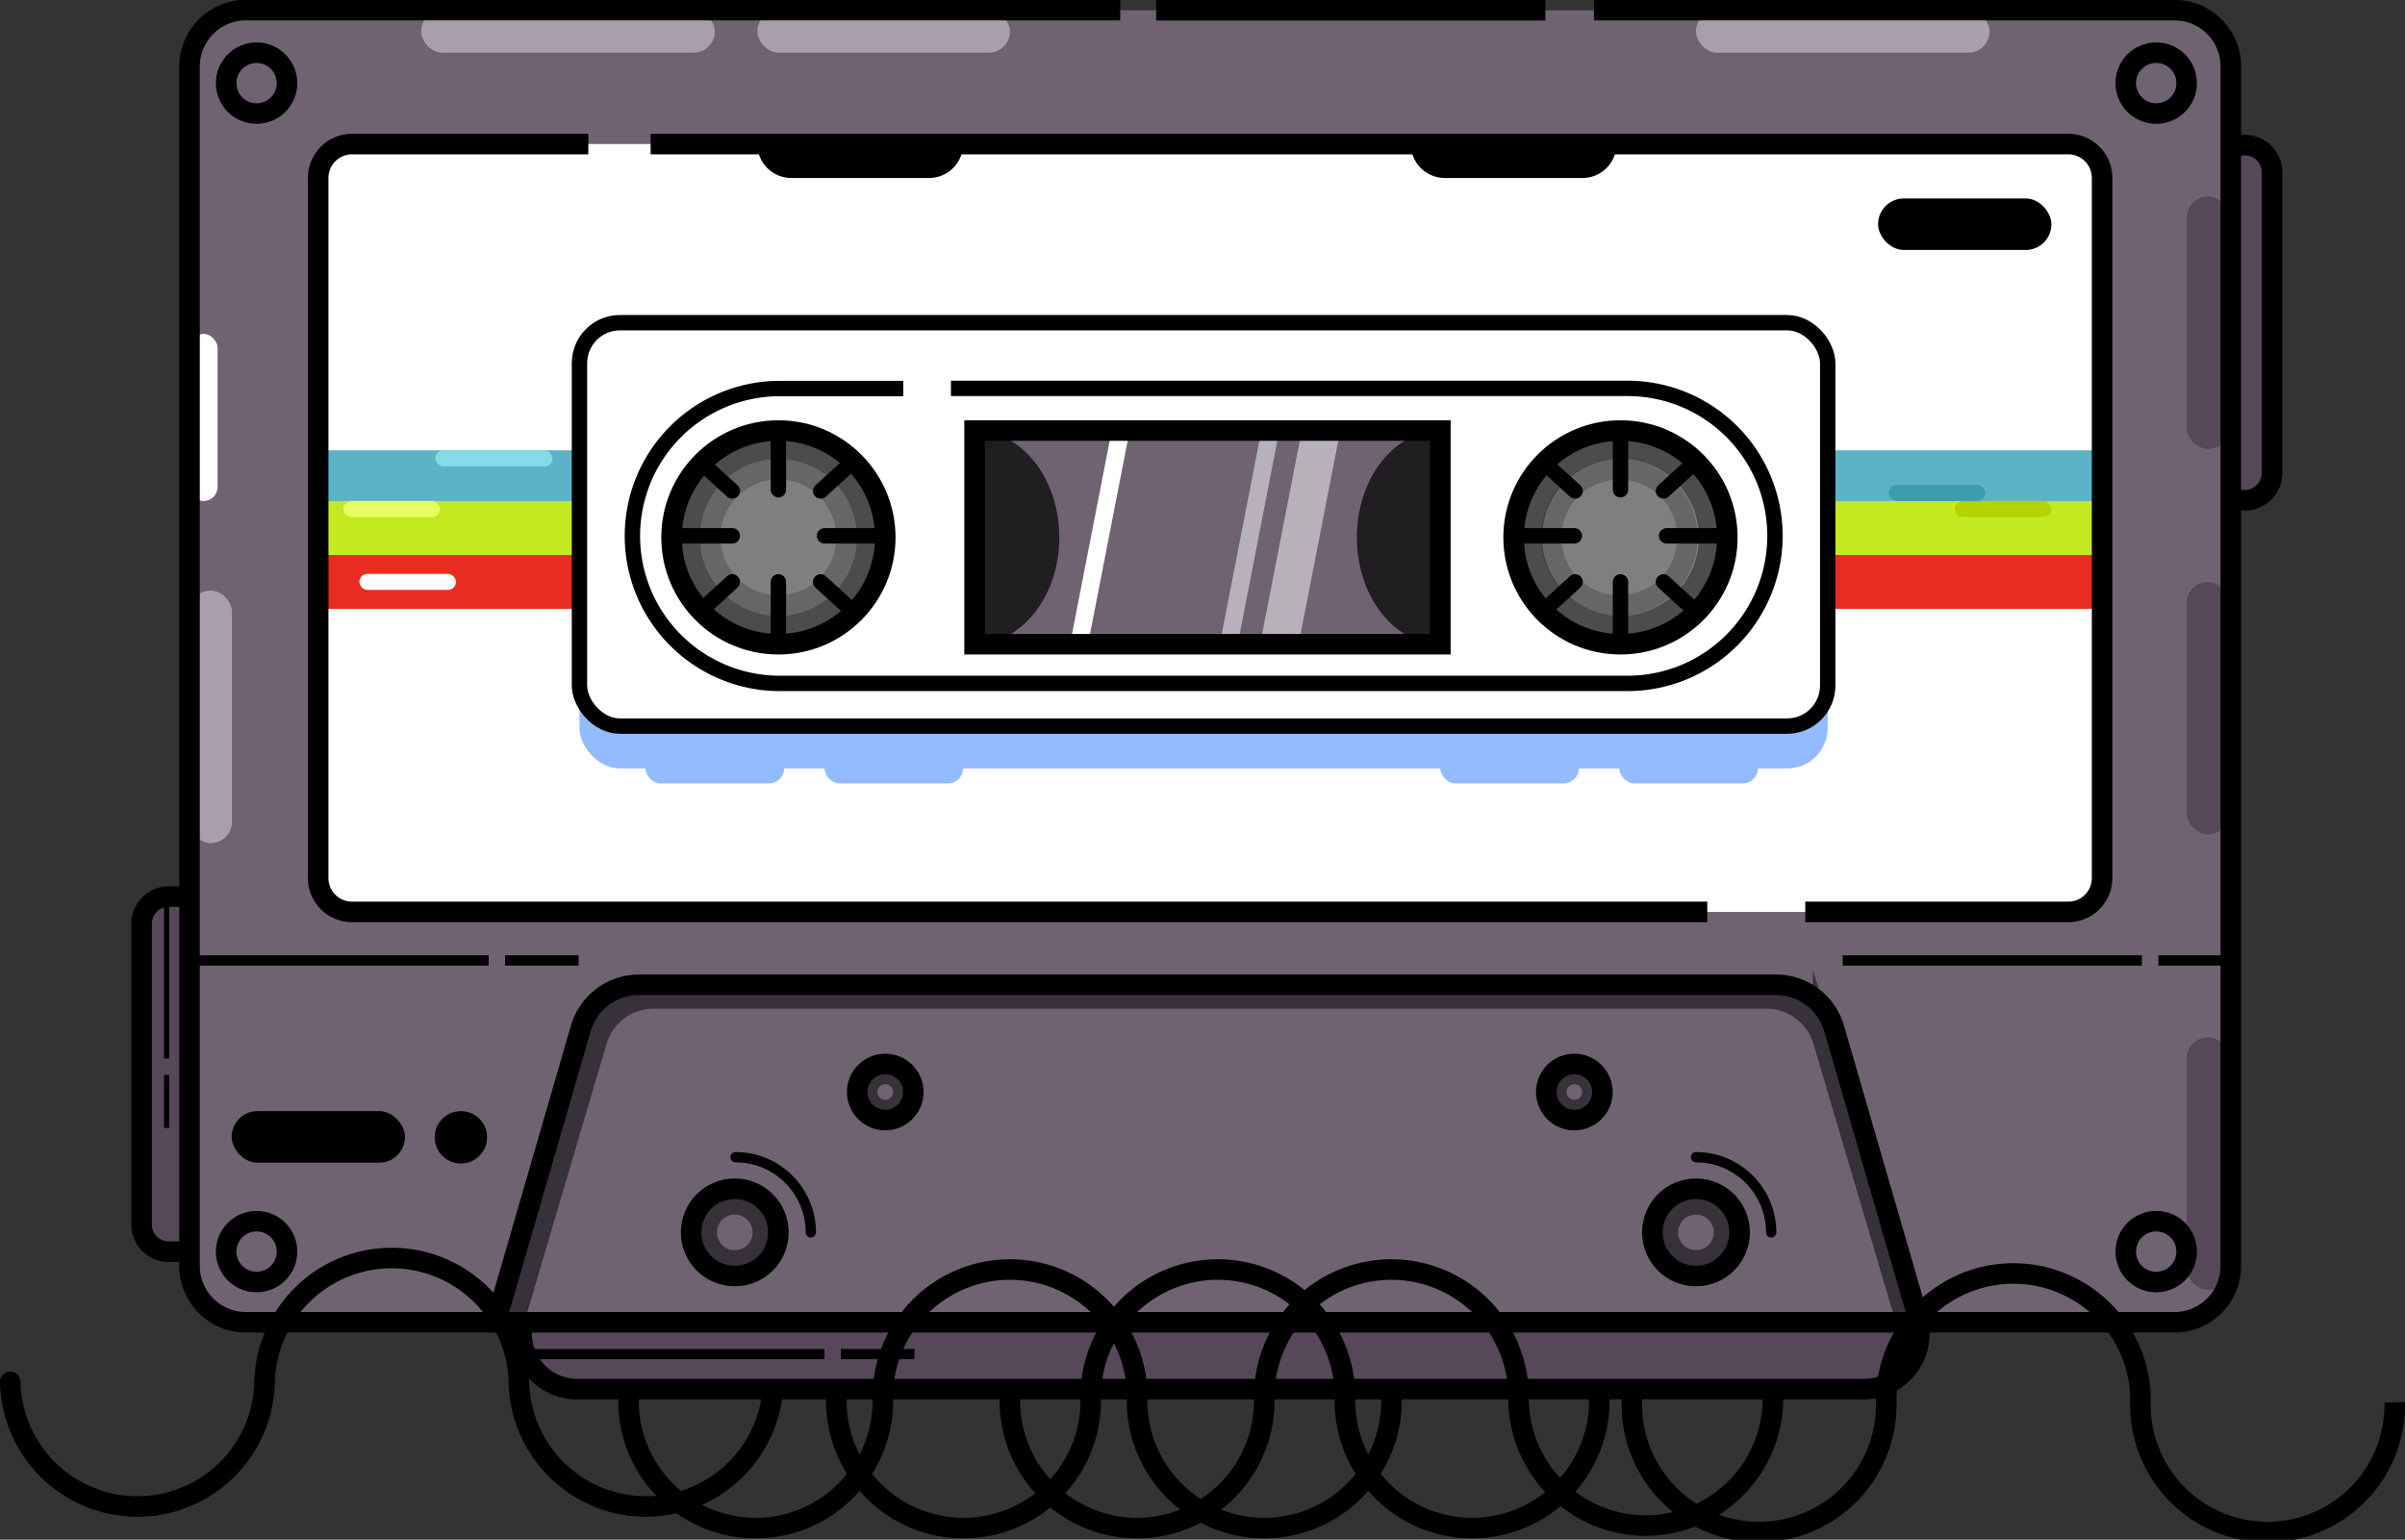
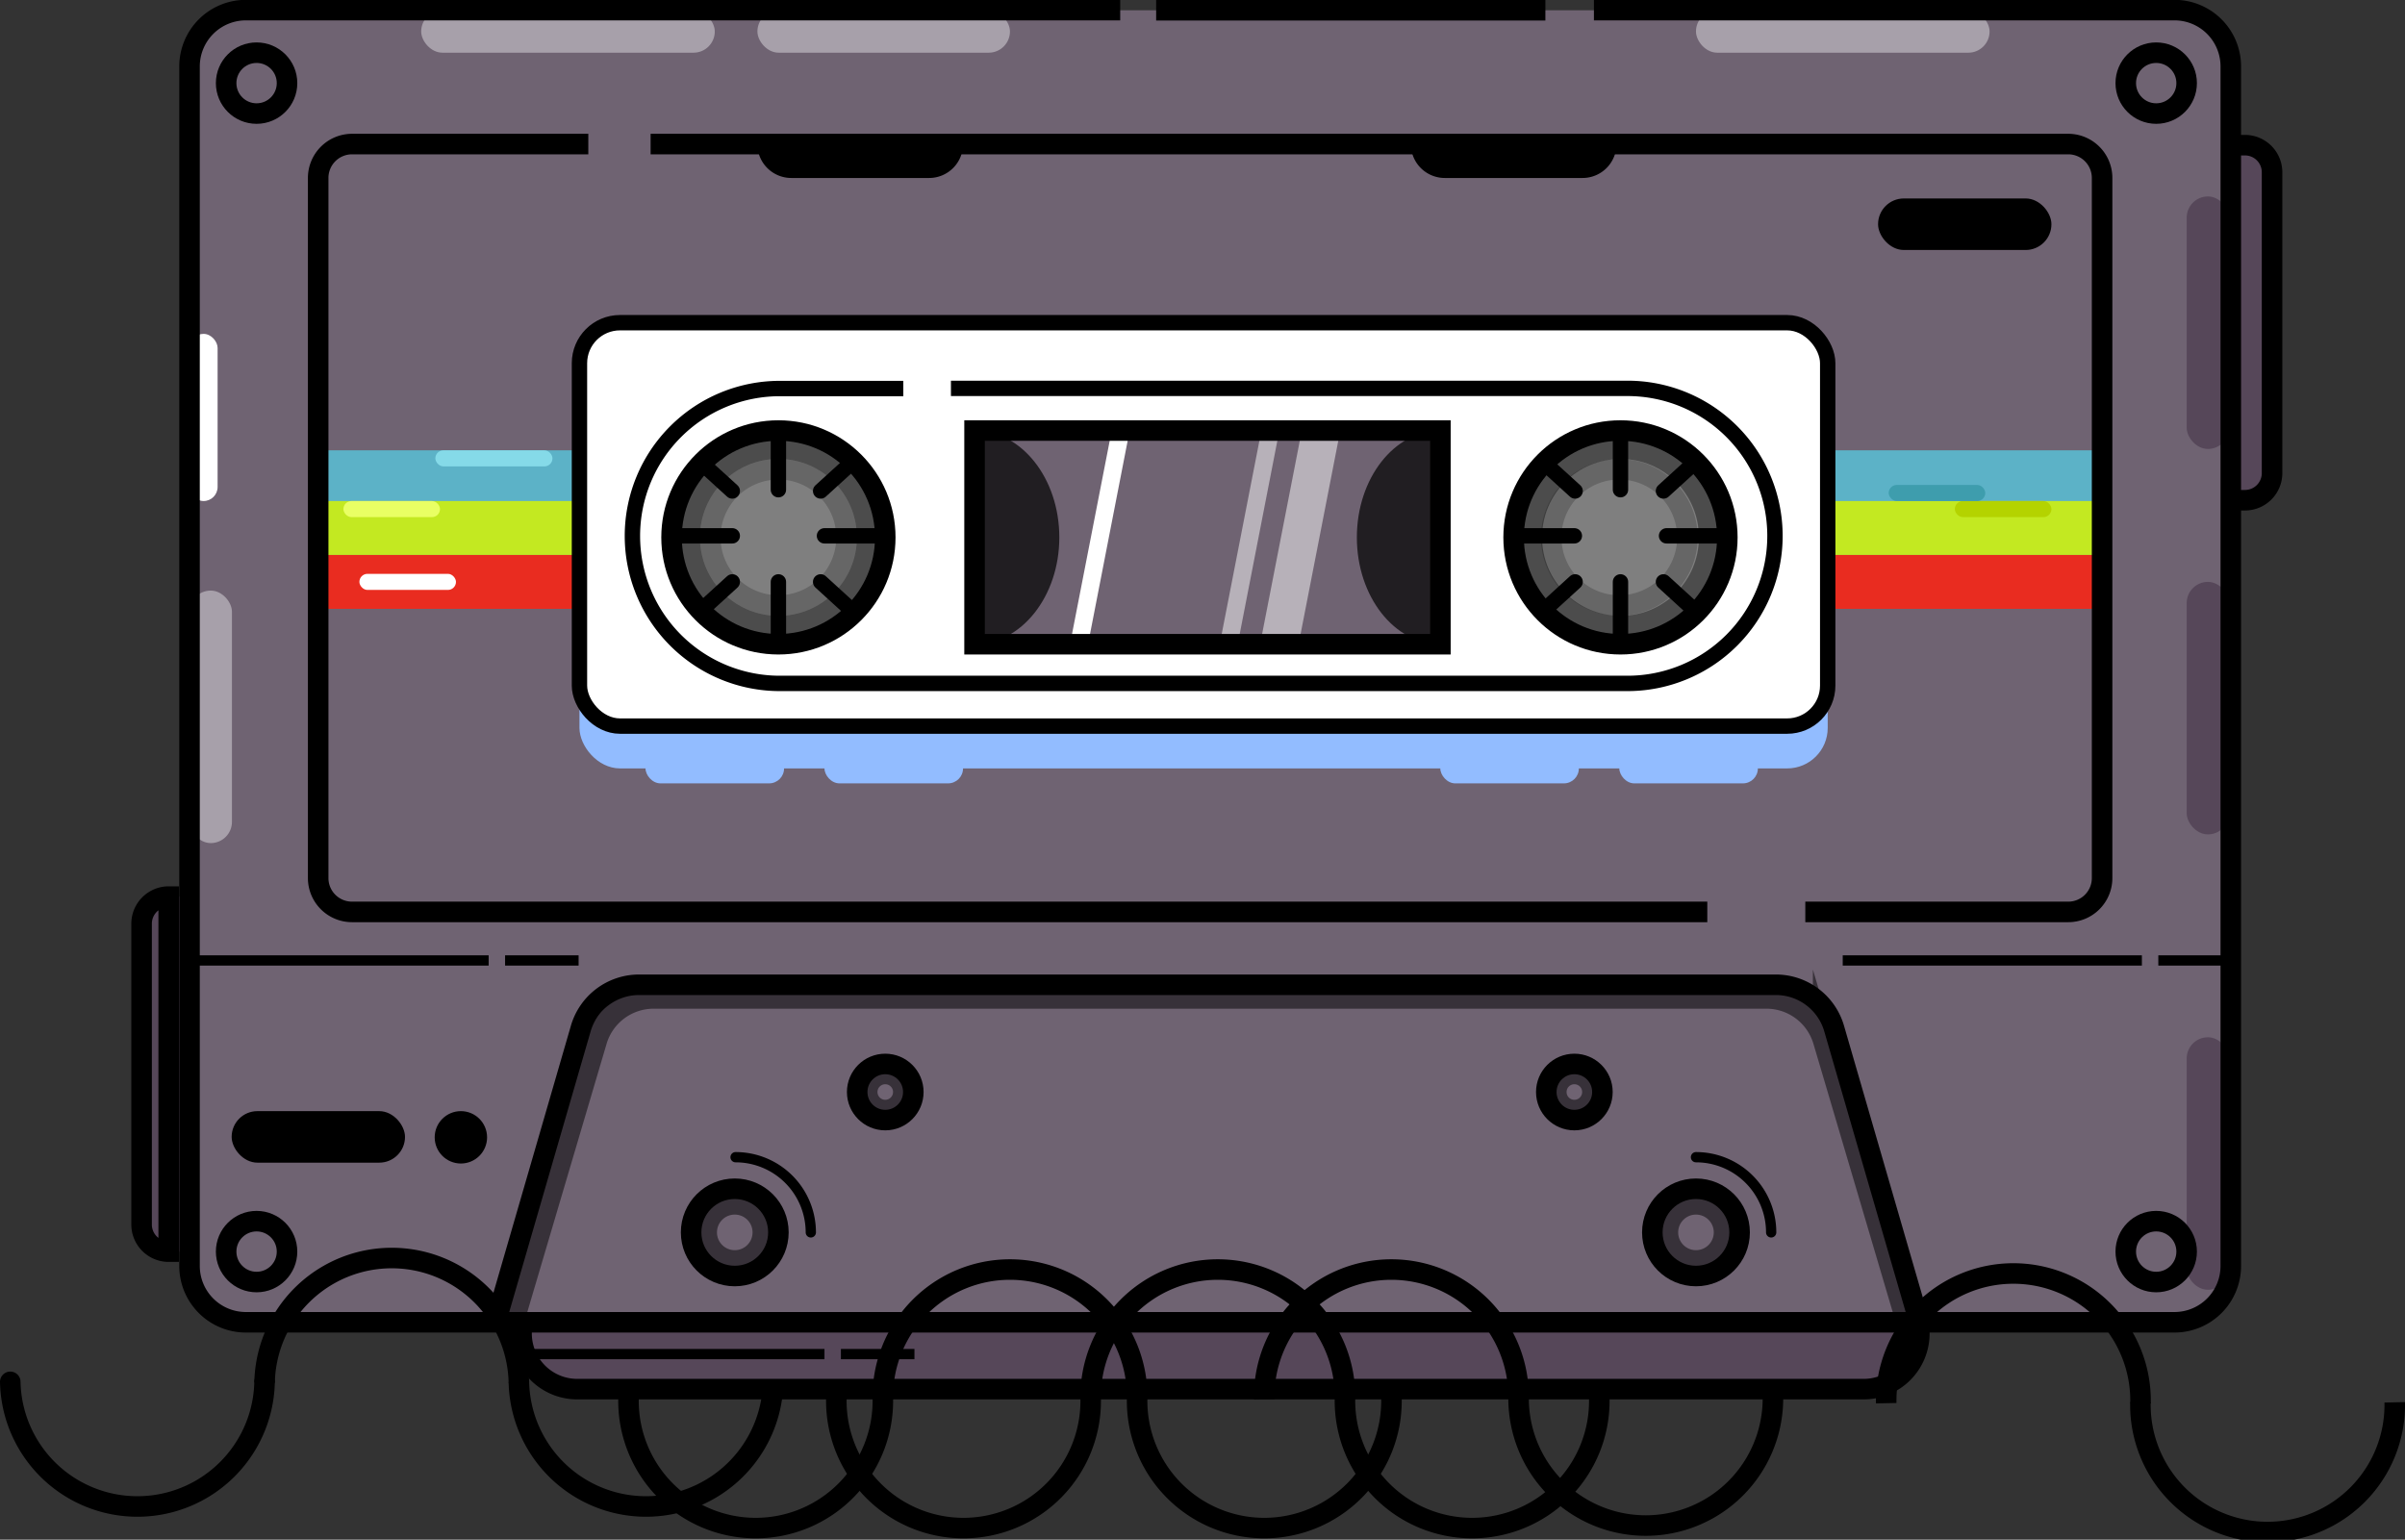
<svg xmlns="http://www.w3.org/2000/svg" viewBox="0 0 475.59 304.51">
  <rect x="0" y="0" width="475.59" height="304.51" fill="#333333" stroke="none" />
  <defs>
    <style>.cls-1{fill:#564759;}.cls-12,.cls-13,.cls-14,.cls-15,.cls-18,.cls-19,.cls-2,.cls-20,.cls-21,.cls-6{fill:none;stroke:#000;}.cls-12,.cls-13,.cls-14,.cls-18,.cls-19,.cls-2,.cls-21,.cls-6{stroke-miterlimit:10;}.cls-13,.cls-14,.cls-2,.cls-21,.cls-6{stroke-width:4.06px;}.cls-3{fill:#6f6372;}.cls-17,.cls-4{fill:#fff;}.cls-5{fill:#92bcff;}.cls-17,.cls-6,.cls-7{opacity:0.5;}.cls-8{fill:#a7a0aa;}.cls-9{fill:#5cb2c7;}.cls-10{fill:#e92c20;}.cls-11{fill:#c3e921;}.cls-12,.cls-15{stroke-width:3.04px;}.cls-13{opacity:0.4;}.cls-14{opacity:0.2;}.cls-15,.cls-20,.cls-21{stroke-linecap:round;}.cls-15,.cls-20{stroke-linejoin:round;}.cls-16{opacity:0.7;}.cls-18,.cls-20{stroke-width:2.03px;}.cls-19{stroke-width:1.01px;}.cls-22{fill:#85dae8;}.cls-23{fill:#e9ff64;}.cls-24{fill:#b4d300;}.cls-25{fill:#3e9dad;}</style>
  </defs>
  <title>Asset 347</title>
  <g id="Layer_2" data-name="Layer 2">
    <g id="Layer_1-2" data-name="Layer 1">
      <path class="cls-1" d="M33.36,177.32H61.77a0,0,0,0,1,0,0v70.22a0,0,0,0,1,0,0H33.36A5.36,5.36,0,0,1,28,242.17v-59.5A5.36,5.36,0,0,1,33.36,177.32Z" />
-       <path class="cls-2" d="M33.36,177.32H61.77a0,0,0,0,1,0,0v70.22a0,0,0,0,1,0,0H33.36A5.36,5.36,0,0,1,28,242.17v-59.5A5.36,5.36,0,0,1,33.36,177.32Z" />
+       <path class="cls-2" d="M33.36,177.32a0,0,0,0,1,0,0v70.22a0,0,0,0,1,0,0H33.36A5.36,5.36,0,0,1,28,242.17v-59.5A5.36,5.36,0,0,1,33.36,177.32Z" />
      <path class="cls-1" d="M420.89,28.71H449.3a0,0,0,0,1,0,0V98.93a0,0,0,0,1,0,0H420.89a5.36,5.36,0,0,1-5.36-5.36V34.07a5.36,5.36,0,0,1,5.36-5.36Z" transform="translate(864.83 127.64) rotate(-180)" />
      <path class="cls-2" d="M420.89,28.71H449.3a0,0,0,0,1,0,0V98.93a0,0,0,0,1,0,0H420.89a5.36,5.36,0,0,1-5.36-5.36V34.07a5.36,5.36,0,0,1,5.36-5.36Z" transform="translate(864.83 127.64) rotate(-180)" />
      <path class="cls-1" d="M231.15,115.33h31.4a0,0,0,0,1,0,0V391.78a0,0,0,0,1,0,0h-31.4a11,11,0,0,1-11-11V126.37a11,11,0,0,1,11-11Z" transform="translate(-12.23 494.88) rotate(-90)" />
      <path class="cls-2" d="M231.15,115.33h31.4a0,0,0,0,1,0,0V391.78a0,0,0,0,1,0,0h-31.4a11,11,0,0,1-11-11V126.37a11,11,0,0,1,11-11Z" transform="translate(-12.23 494.88) rotate(-90)" />
      <rect class="cls-3" x="37.48" y="2.03" width="403.63" height="259.48" rx="11.14" />
-       <rect class="cls-4" x="62.95" y="28.49" width="352.68" height="151.86" rx="6.69" />
      <rect class="cls-5" x="114.59" y="72.19" width="246.84" height="79.78" rx="8.01" />
      <circle class="cls-2" cx="426.39" cy="16.44" r="6.02" />
      <circle class="cls-2" cx="50.74" cy="16.44" r="6.02" />
      <circle class="cls-2" cx="50.74" cy="247.53" r="6.02" />
      <circle class="cls-2" cx="145.3" cy="243.73" r="8.63" />
      <circle class="cls-6" cx="145.3" cy="243.73" r="5.55" />
      <circle class="cls-2" cx="335.38" cy="243.73" r="8.63" />
      <circle class="cls-6" cx="335.38" cy="243.73" r="5.55" />
      <path class="cls-2" d="M379.55,261.51l-16.84-58.07a12,12,0,0,0-11.54-8.68H126.39a12,12,0,0,0-11.55,8.68L98,261.51" />
      <path class="cls-6" d="M377,261.51l-16.47-55.73a11.73,11.73,0,0,0-11.3-8.32H129.33a11.74,11.74,0,0,0-11.3,8.32l-16.47,55.73" />
      <rect class="cls-4" x="114.59" y="63.82" width="246.84" height="79.78" rx="8.01" />
      <circle class="cls-7" cx="153.93" cy="106.28" r="21.13" />
      <circle class="cls-7" cx="320.45" cy="107.05" r="21.13" />
      <circle class="cls-2" cx="153.93" cy="106.28" r="21.13" />
      <rect class="cls-8" x="83.29" y="2.03" width="58.06" height="8.39" rx="4.2" />
      <rect class="cls-8" x="149.78" y="2.03" width="49.94" height="8.39" rx="4.2" />
      <rect class="cls-8" x="37.48" y="116.8" width="8.39" height="49.94" rx="4.2" />
      <rect class="cls-1" x="432.42" y="115.08" width="8.39" height="49.94" rx="4.2" />
      <rect class="cls-1" x="432.42" y="38.85" width="8.39" height="49.94" rx="4.2" />
      <rect class="cls-1" x="432.42" y="205.14" width="8.39" height="49.94" rx="4.2" />
      <rect class="cls-4" x="37.48" y="66.03" width="5.55" height="33.06" rx="2.78" />
      <rect class="cls-8" x="335.38" y="2.03" width="58.06" height="8.39" rx="4.2" />
      <line class="cls-2" x1="228.63" y1="2.03" x2="305.6" y2="2.03" />
      <path class="cls-2" d="M315.2,2H430a11.13,11.13,0,0,1,11.14,11.14v237.2A11.14,11.14,0,0,1,430,261.51H48.62a11.14,11.14,0,0,1-11.14-11.14V13.17A11.14,11.14,0,0,1,48.62,2h172.9" />
      <circle class="cls-2" cx="175.06" cy="215.97" r="5.55" />
      <circle class="cls-6" cx="175.06" cy="215.97" r="3.57" />
      <circle class="cls-2" cx="311.33" cy="215.97" r="5.55" />
      <circle class="cls-6" cx="311.33" cy="215.97" r="3.57" />
      <rect class="cls-9" x="62.95" y="89.06" width="51.64" height="10.66" />
      <rect class="cls-9" x="361.43" y="89.06" width="54.21" height="10.66" />
      <rect class="cls-10" x="62.95" y="109.75" width="51.64" height="10.66" />
      <rect class="cls-10" x="361.43" y="109.75" width="54.21" height="10.66" />
      <rect class="cls-11" x="62.95" y="99.09" width="51.64" height="10.66" />
      <rect class="cls-11" x="361.43" y="99.09" width="54.21" height="10.66" />
      <path class="cls-2" d="M337.62,180.35h-268a6.69,6.69,0,0,1-6.7-6.69V35.18a6.7,6.7,0,0,1,6.7-6.69h46.72" />
      <path class="cls-2" d="M128.66,28.49H409a6.7,6.7,0,0,1,6.69,6.69V173.66a6.69,6.69,0,0,1-6.69,6.69H357" />
      <rect class="cls-12" x="114.59" y="63.82" width="246.84" height="79.78" rx="8.01" />
      <circle class="cls-2" cx="320.45" cy="106.28" r="21.13" />
      <circle class="cls-13" cx="320.45" cy="106.28" r="17.54" />
      <circle class="cls-13" cx="153.93" cy="106.28" r="17.54" />
      <circle class="cls-14" cx="153.93" cy="106.28" r="13.47" />
      <circle class="cls-14" cx="320.22" cy="106.28" r="13.47" />
      <line class="cls-15" x1="153.93" y1="85.15" x2="153.93" y2="96.85" />
      <line class="cls-15" x1="153.93" y1="115.08" x2="153.93" y2="126.79" />
      <line class="cls-15" x1="174.75" y1="105.97" x2="163.04" y2="105.97" />
      <line class="cls-15" x1="144.81" y1="105.97" x2="133.11" y2="105.97" />
      <line class="cls-15" x1="320.45" y1="85.15" x2="320.45" y2="96.85" />
      <line class="cls-15" x1="320.45" y1="115.08" x2="320.45" y2="126.79" />
      <line class="cls-15" x1="341.27" y1="105.97" x2="329.56" y2="105.97" />
      <line class="cls-15" x1="311.33" y1="105.97" x2="299.63" y2="105.97" />
      <rect x="371.39" y="39.25" width="34.28" height="10.19" rx="5.09" />
      <rect x="45.81" y="219.75" width="34.28" height="10.19" rx="5.09" />
      <circle cx="91.14" cy="224.93" r="5.18" />
      <rect class="cls-3" x="192.72" y="85.15" width="92.12" height="42.26" />
      <path class="cls-16" d="M192.72,127.41c9.25,0,16.76-9.46,16.76-21.13S202,85.15,192.72,85.15Z" />
      <path class="cls-16" d="M284.84,127.41c-9.12,0-16.52-9.46-16.52-21.13s7.4-21.13,16.52-21.13Z" />
      <polygon class="cls-4" points="215.28 126.79 211.72 126.79 219.84 85.15 223.39 85.15 215.28 126.79" />
      <polygon class="cls-17" points="244.88 126.79 241.32 126.79 249.44 85.15 252.99 85.15 244.88 126.79" />
      <polygon class="cls-17" points="256.92 126.79 249.31 126.79 257.43 85.15 265.04 85.15 256.92 126.79" />
      <rect class="cls-2" x="192.72" y="85.15" width="92.12" height="42.26" />
      <rect class="cls-5" x="127.65" y="149.01" width="27.4" height="5.92" rx="2.96" />
      <rect class="cls-5" x="163.04" y="149.01" width="27.4" height="5.92" rx="2.96" />
      <rect class="cls-5" x="284.82" y="149.01" width="27.4" height="5.92" rx="2.96" />
      <rect class="cls-5" x="320.22" y="149.01" width="27.4" height="5.92" rx="2.96" />
      <line class="cls-15" x1="138.96" y1="120.42" x2="144.81" y2="115.08" />
      <line class="cls-15" x1="162.28" y1="97.1" x2="168.13" y2="91.77" />
      <line class="cls-15" x1="168.13" y1="120.42" x2="162.28" y2="115.08" />
      <line class="cls-15" x1="144.81" y1="97.1" x2="138.96" y2="91.77" />
      <line class="cls-15" x1="305.63" y1="120.42" x2="311.48" y2="115.08" />
      <line class="cls-15" x1="328.95" y1="97.1" x2="334.8" y2="91.77" />
      <line class="cls-15" x1="334.8" y1="120.42" x2="328.95" y2="115.08" />
      <line class="cls-15" x1="311.48" y1="97.1" x2="305.63" y2="91.77" />
      <line class="cls-18" x1="103.89" y1="267.8" x2="163.04" y2="267.8" />
      <line class="cls-18" x1="166.29" y1="267.8" x2="180.83" y2="267.8" />
      <line class="cls-19" x1="32.94" y1="178.58" x2="32.94" y2="209.34" />
-       <line class="cls-19" x1="32.94" y1="212.59" x2="32.94" y2="223.07" />
      <line class="cls-18" x1="37.48" y1="189.95" x2="96.63" y2="189.95" />
      <line class="cls-18" x1="99.88" y1="189.95" x2="114.42" y2="189.95" />
      <line class="cls-18" x1="364.4" y1="189.95" x2="423.56" y2="189.95" />
      <line class="cls-18" x1="426.81" y1="189.95" x2="441.34" y2="189.95" />
      <path class="cls-12" d="M188.05,76.81H321.81A29.16,29.16,0,0,1,351,106h0a29.17,29.17,0,0,1-29.16,29.16H154.22A29.16,29.16,0,0,1,125.06,106h0a29.15,29.15,0,0,1,29.16-29.16h24.41" />
      <path d="M149.78,28.49h40.66a0,0,0,0,1,0,0v0a6.71,6.71,0,0,1-6.71,6.71H156.48a6.71,6.71,0,0,1-6.71-6.71v0A0,0,0,0,1,149.78,28.49Z" />
      <path d="M279,28.49h40.66a0,0,0,0,1,0,0v0a6.71,6.71,0,0,1-6.71,6.71H285.69A6.71,6.71,0,0,1,279,28.49v0A0,0,0,0,1,279,28.49Z" />
      <path class="cls-20" d="M145.46,228.86a14.88,14.88,0,0,1,14.88,14.87" />
      <path class="cls-20" d="M335.38,228.86a14.87,14.87,0,0,1,14.87,14.87" />
      <circle class="cls-2" cx="426.39" cy="247.53" r="6.02" />
      <path class="cls-2" d="M52.32,273.45a25.15,25.15,0,0,1,50.29,0" />
      <path class="cls-2" d="M152.9,273.29a25.15,25.15,0,0,1-50.29,0" />
      <path class="cls-21" d="M52.32,273.29a25.15,25.15,0,0,1-50.29,0" />
      <path class="cls-2" d="M373,277.51a25.15,25.15,0,1,1,50.29,0" />
      <path class="cls-2" d="M473.56,277.34a25.15,25.15,0,1,1-50.29,0" />
-       <path class="cls-21" d="M373,277.34a25.15,25.15,0,1,1-50.29,0" />
      <path class="cls-2" d="M215.68,276.73a25.15,25.15,0,1,1,50.29,0" />
      <path class="cls-2" d="M316.26,276.56a25.15,25.15,0,1,1-50.29,0" />
      <path class="cls-21" d="M215.68,276.56a25.15,25.15,0,1,1-50.29,0" />
      <path class="cls-2" d="M174.58,276.73a25.15,25.15,0,1,1,50.29,0" />
      <path class="cls-2" d="M275.16,276.56a25.15,25.15,0,1,1-50.29,0" />
      <path class="cls-21" d="M174.58,276.56a25.15,25.15,0,1,1-50.29,0" />
      <path class="cls-2" d="M250,276.73a25.15,25.15,0,1,1,50.29,0" />
      <path class="cls-2" d="M350.6,276.56a25.15,25.15,0,0,1-50.3,0" />
-       <path class="cls-21" d="M250,276.56a25.15,25.15,0,1,1-50.29,0" />
      <rect class="cls-22" x="86.09" y="89.06" width="23.16" height="3.18" rx="1.59" />
      <rect class="cls-23" x="67.91" y="99.09" width="19.1" height="3.18" rx="1.59" />
      <rect class="cls-24" x="386.57" y="99.09" width="19.1" height="3.18" rx="1.59" />
      <rect class="cls-25" x="373.49" y="95.91" width="19.1" height="3.18" rx="1.59" />
      <rect class="cls-4" x="71.07" y="113.49" width="19.1" height="3.18" rx="1.59" />
    </g>
  </g>
</svg>